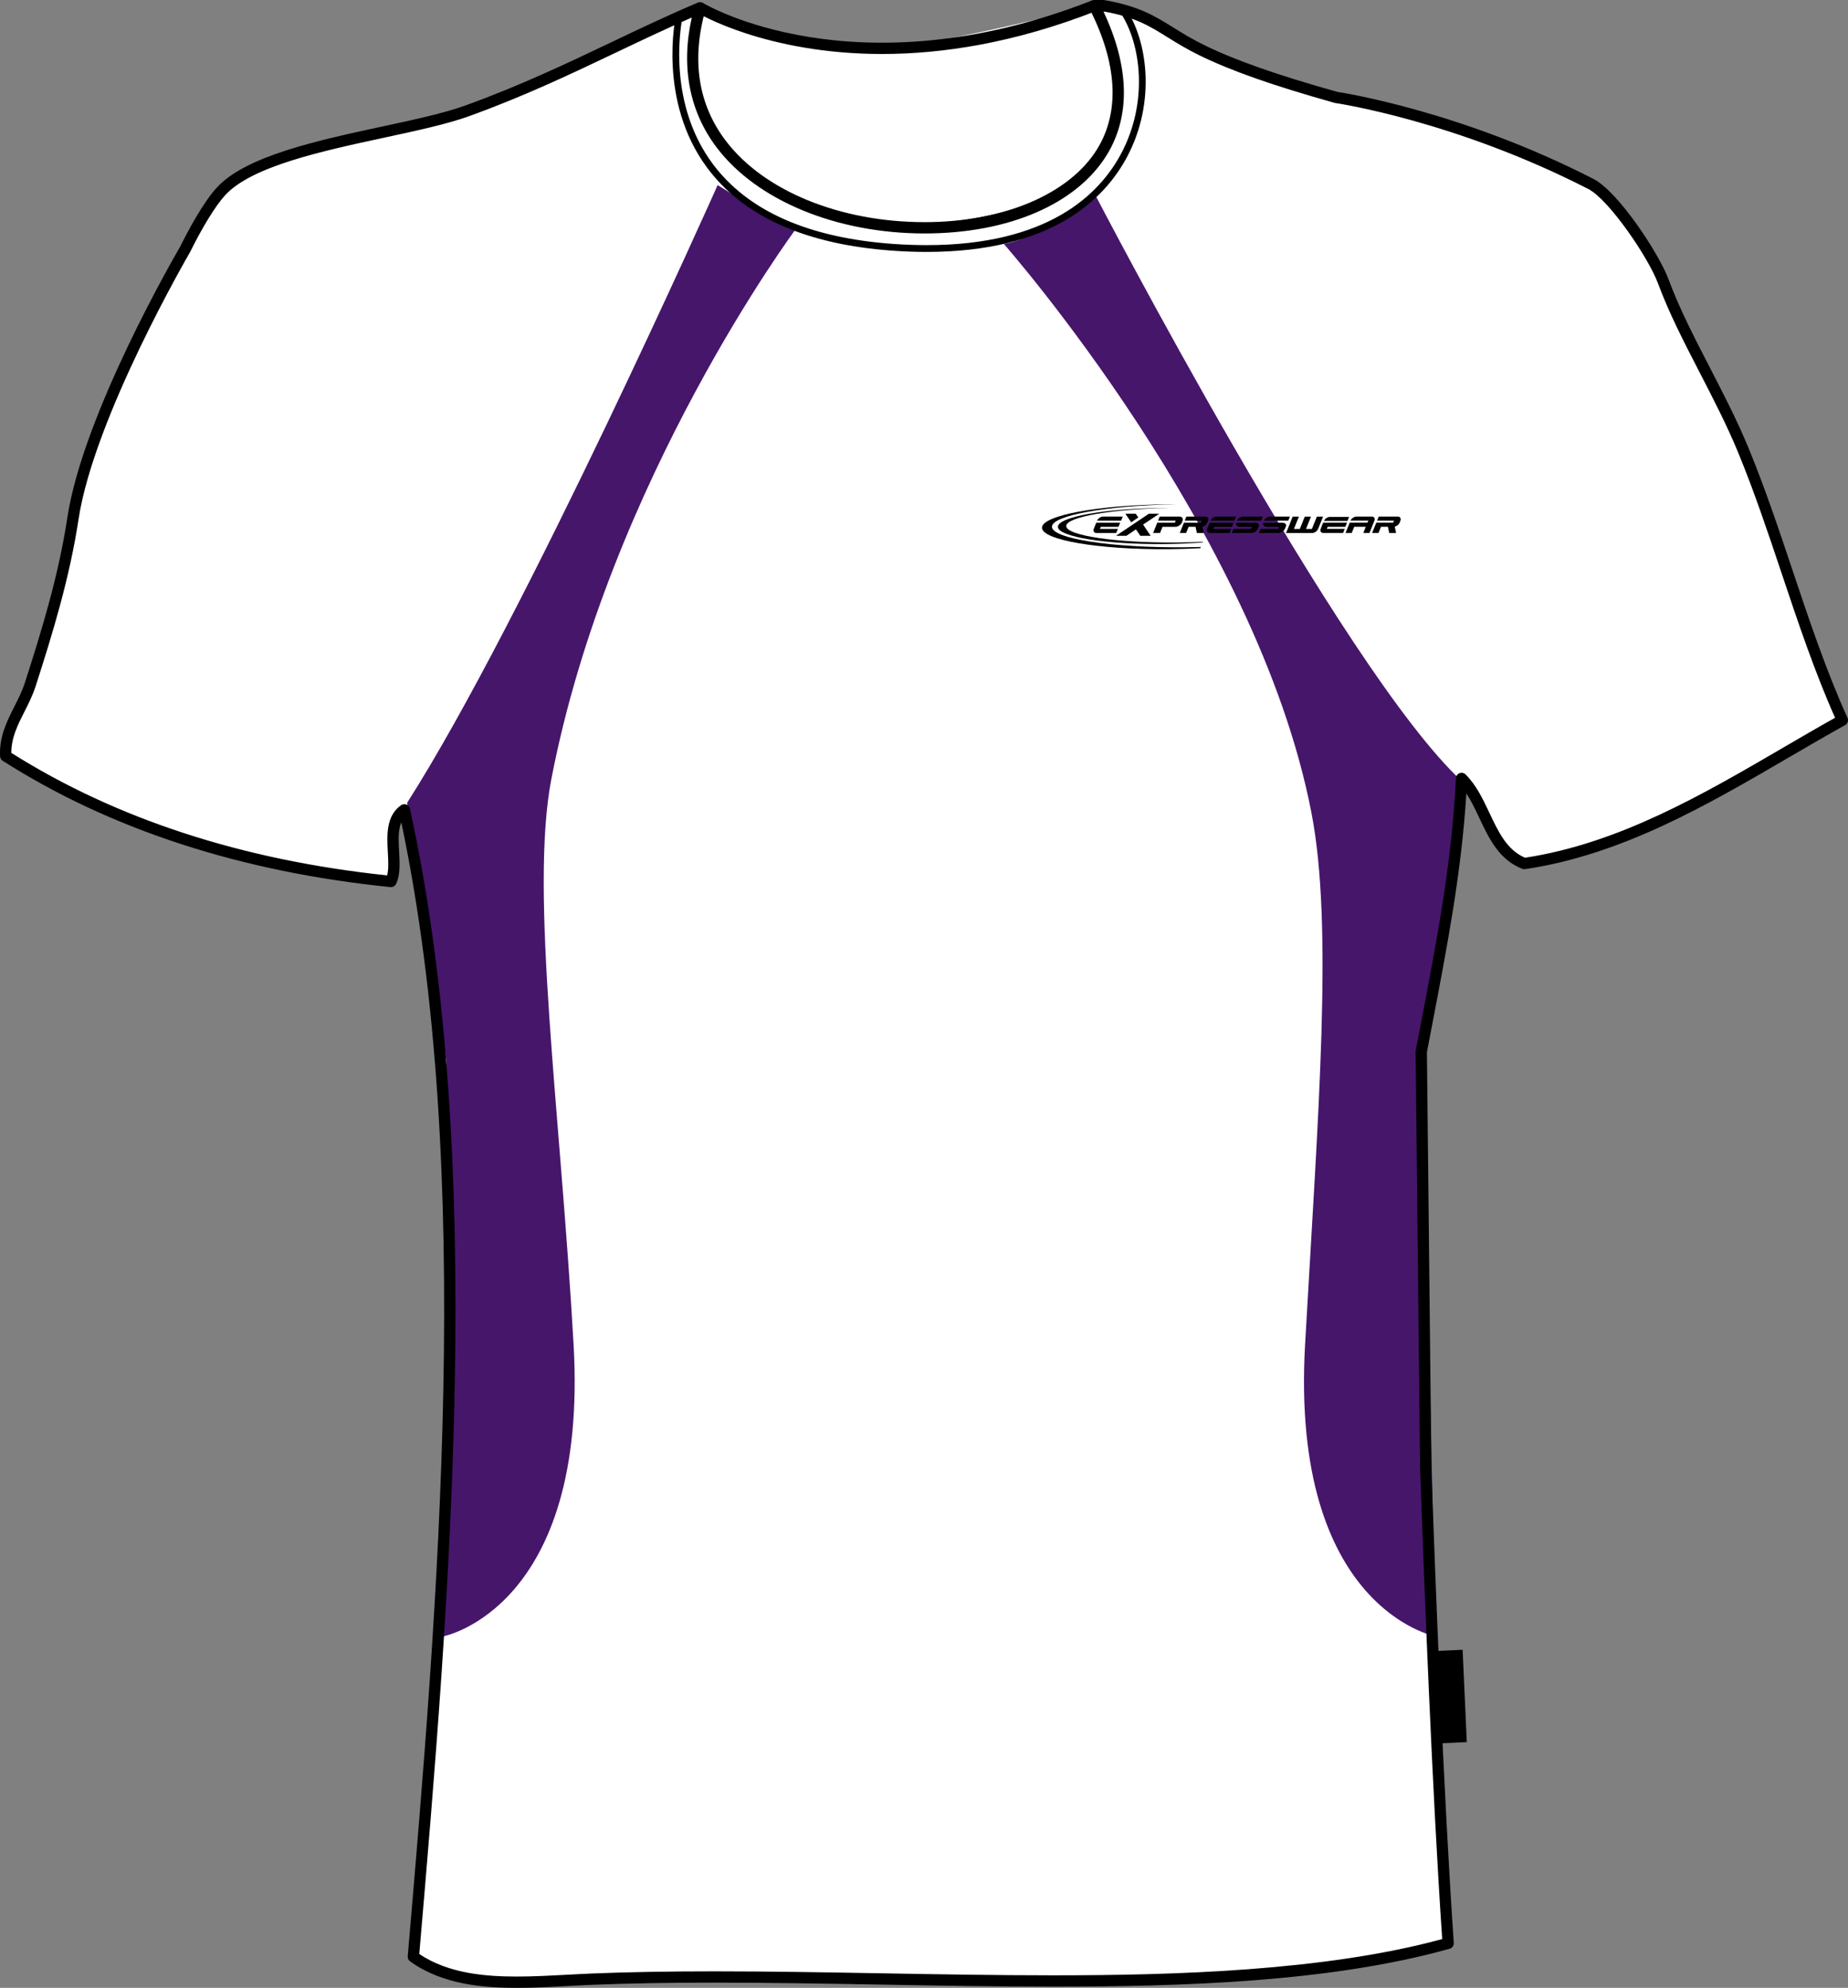
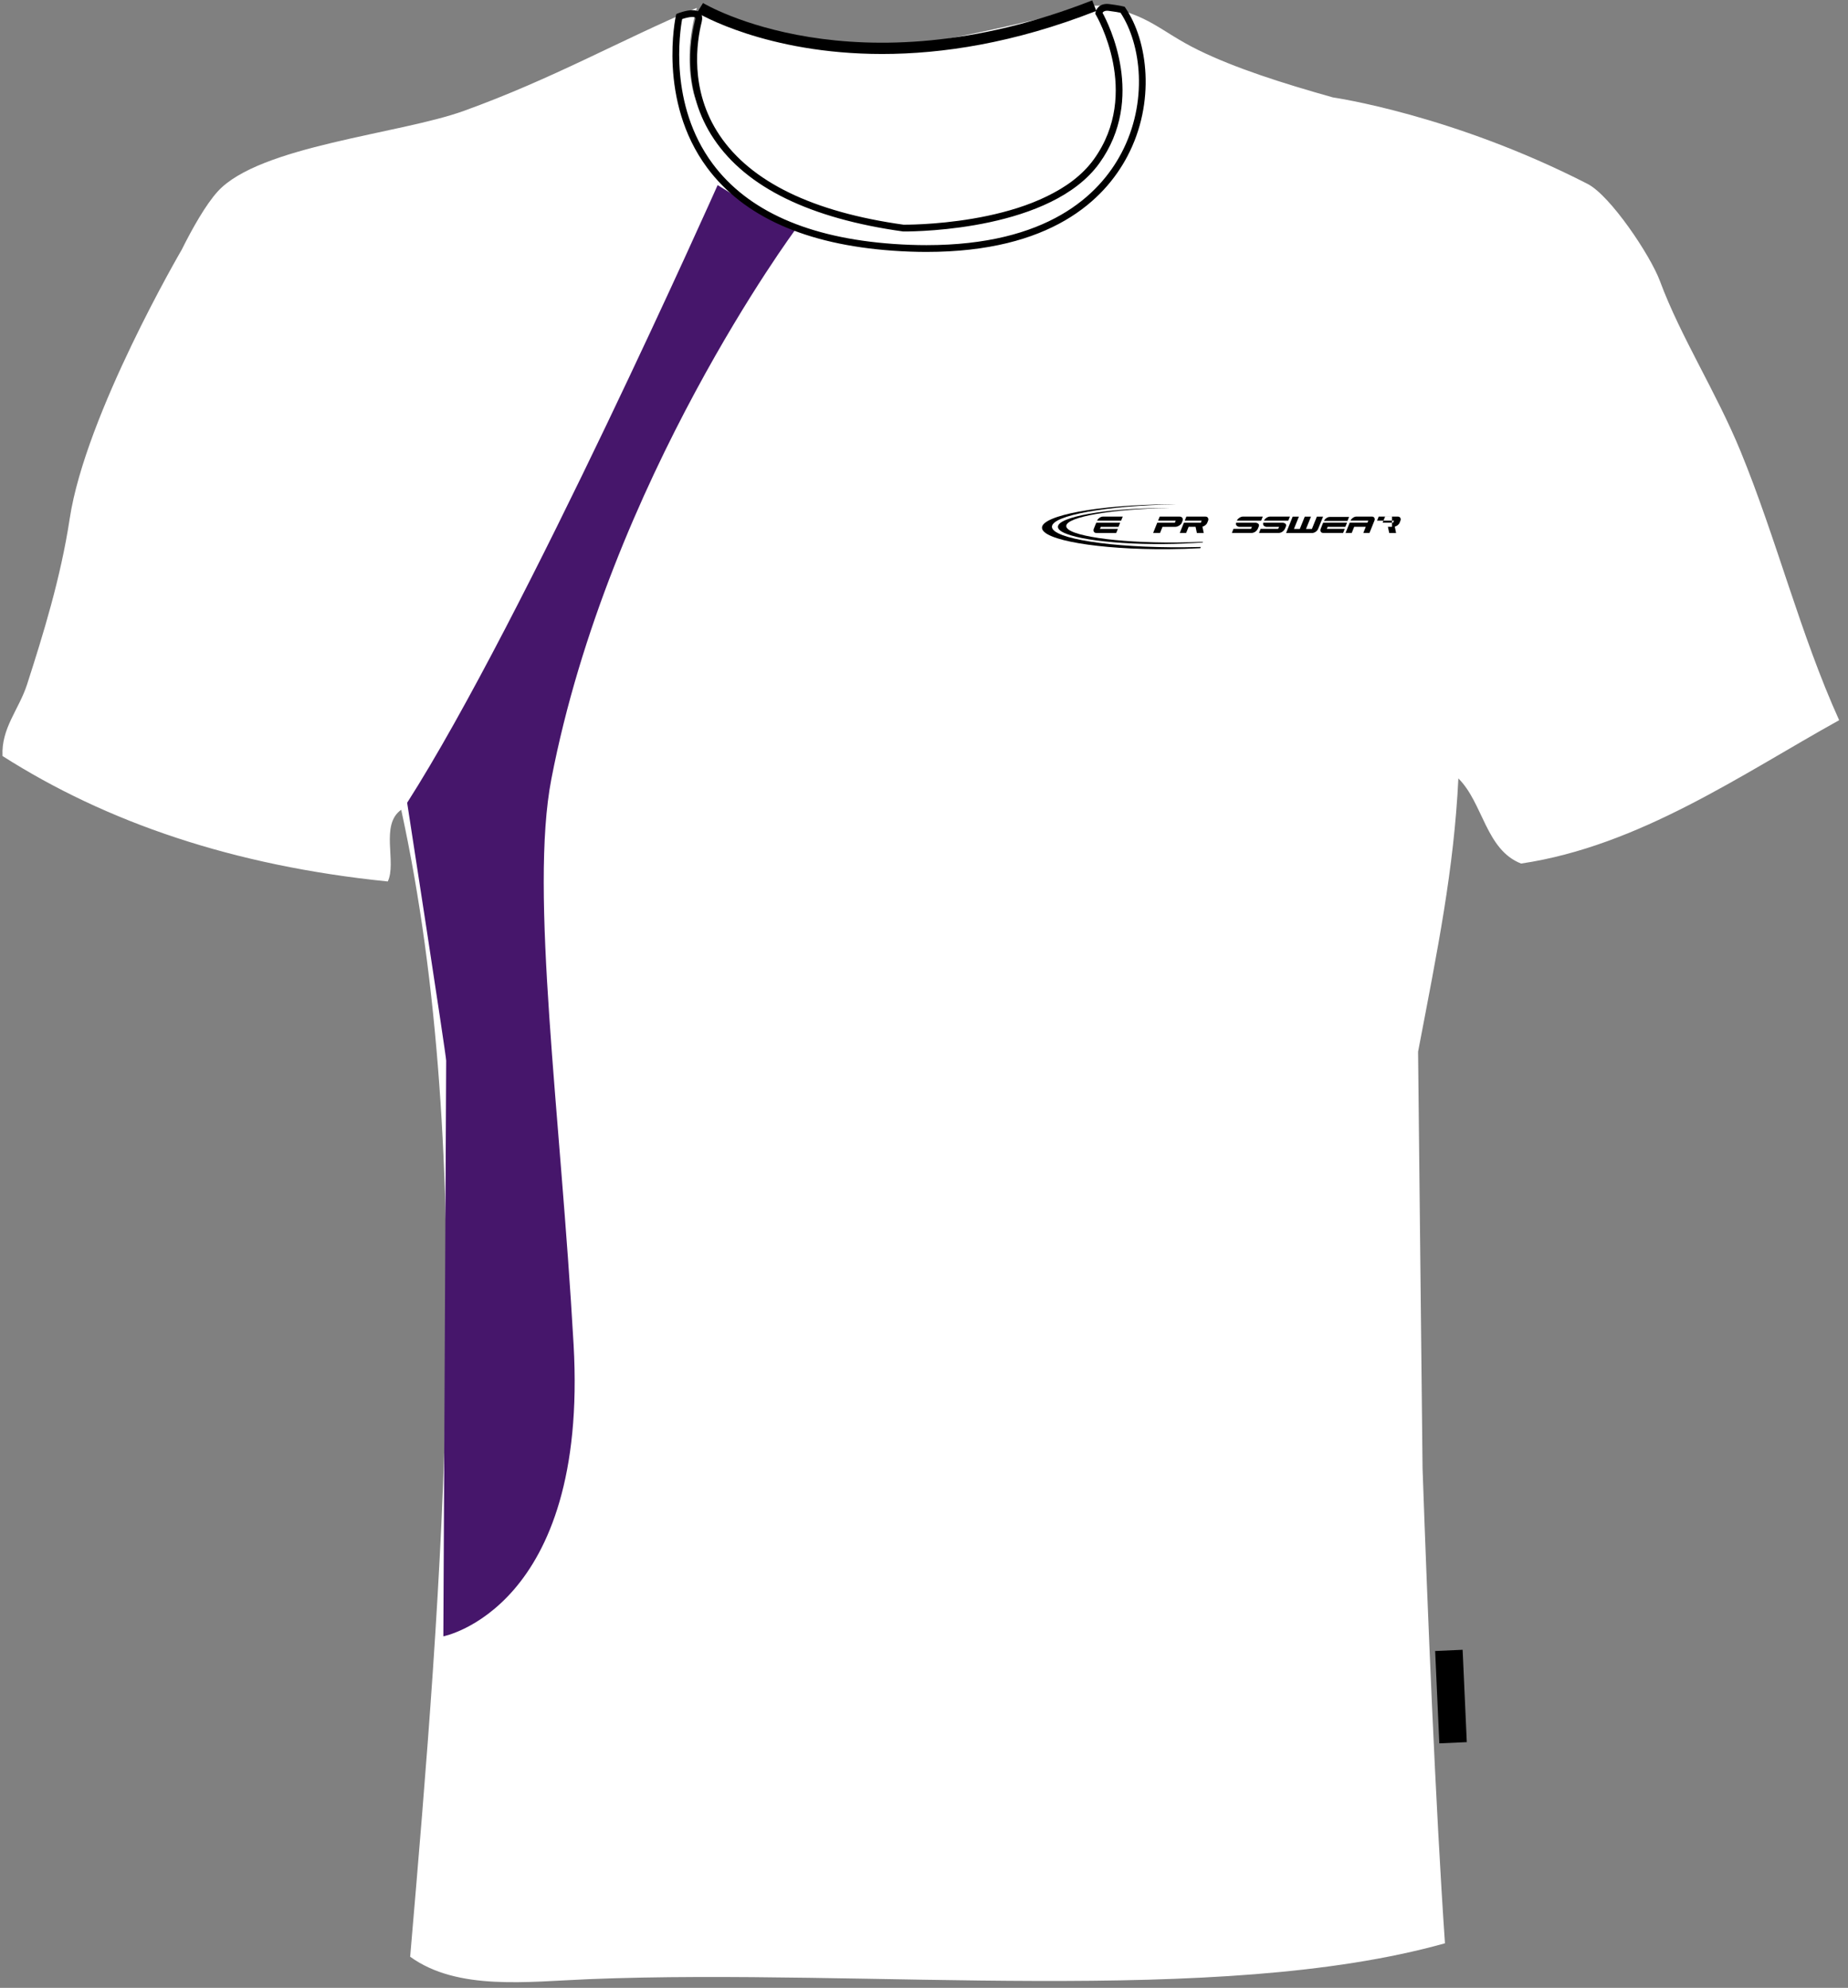
<svg xmlns="http://www.w3.org/2000/svg" version="1.1" id="Layer_1" x="0px" y="0px" width="743.821px" height="800.002px" viewBox="1 0 743.821 800.002" enable-background="new 1 0 743.821 800.002" xml:space="preserve">
  <rect x="1" y="0" width="743.821" height="800.002" fill="#808080" stroke="none" />
  <g id="side">
</g>
  <g id="back">
</g>
  <g id="front">
    <path id="primary" fill="#FFFFFF" d="M573.578,590.939c1.984,56.662,5.244,136.309,9.02,191.123   c-91.494,25.668-232.13,9.939-344.384,14.426c-24.689,0.984-53.042,4.813-72.123-9.018c12.852-149.924,27.079-320.873-3.604-461.58   c-8.595,6.026-1.731,21.181-5.41,28.852C94.869,348.432,43.865,330.92,2.015,304.258c-0.557-11.26,6.611-18.68,9.892-28.849   c6.405-19.887,13.535-42.832,17.155-66.715c6.365-41.976,45.072-108.182,45.072-108.182c4.191-8.446,9.705-18.194,14.48-23.439   c16.771-18.417,73.22-23.101,99.112-32.455c36.007-13.004,62.987-28.46,93.76-41.469   c-32.945,117.227,220.218,119.129,158.667-0.873c1.198,0,2.401,0,3.604,0c19.956,3.409,23.818,10.167,39.664,17.922   c14.629,7.157,33.451,13.218,54.095,19.012c0,0,47.941,6.832,102.516,34.82c9.123,4.679,25.256,28.723,29.102,39.105   c8.314,22.421,22.617,44.55,32.459,68.517c14.459,35.213,24.09,73.823,39.668,108.182c-39.057,21.651-80.396,50.625-128.018,57.697   c-14.256-5.578-15.279-24.39-25.246-34.257c-1.813,36.775-8.25,68.276-16.221,109.985L573.578,590.939z" />
    <path id="primary_1_" fill="#FFFFFF" d="M283.706,4.489c0,0,47.462,18.78,83.314,13.658c35.852-5.122,74.775-17.414,76.143-14.341   s19.463,44.047-3.756,64.193c-23.221,20.146-75.802,34.486-125.995,9.219S284.388,11.318,283.706,4.489z" />
    <g id="secondary">
-       <path fill="#46166B" d="M405.035,98.161c0,0,14.566-1.822,36.877-19.578c0,0,99.247,191.212,147.504,235.827    c0,0-15.48,109.78-15.48,111.995c0,2.219,4.781,232.125,4.781,232.125s-58.438-11.205-52.426-117.412    c5.305-93.769,11.383-168.27,2.574-213.958C507.014,213.798,405.035,98.161,405.035,98.161z" />
      <path fill="#46166B" d="M321.265,92.242c0,0-5.465-1.366-31.413-17.755c0,0-77.853,174.822-124.973,248.575    c0,0,15.707,101.585,15.707,103.801c0,2.215-1.14,231.667-1.14,231.667s58.438-11.205,52.426-117.41    c-5.303-93.77-17.772-181.934-8.947-227.617C246.147,193.31,321.265,92.242,321.265,92.242z" />
    </g>
    <rect x="579.376" y="664.286" transform="matrix(-0.999 0.045 -0.045 -0.999 1200.073 1338.655)" width="11.068" height="37.204" />
-     <path d="M209.102,800.002c-13.186,0-29.986-1.213-43.057-10.686c-0.646-0.471-1-1.244-0.931-2.039   c12.055-140.654,27.021-315.353-2.585-456.328c-1.352,3.123-1.121,7.377-0.88,11.808c0.251,4.595,0.51,9.347-1.229,12.97   c-0.416,0.866-1.337,1.379-2.284,1.278c-60.189-6.102-112.695-23.204-156.056-50.829c-0.622-0.396-1.014-1.071-1.048-1.808   c-0.387-7.881,2.713-14.014,5.711-19.944c1.563-3.092,3.182-6.292,4.284-9.717c6.704-20.806,13.541-43.065,17.072-66.356   c6.357-41.926,43.771-106.27,45.357-108.988c3.046-6.154,9.126-17.635,14.762-23.825c11.636-12.774,40.829-19.062,66.585-24.61   c12.806-2.758,24.896-5.361,33.44-8.451c21.983-7.941,40.715-16.86,58.831-25.486c11.764-5.604,22.877-10.892,34.817-15.939   c0.8-0.339,1.732-0.192,2.39,0.39c0.656,0.576,0.923,1.48,0.686,2.325c-5.73,20.387-2.991,38.172,8.135,52.859   C308.419,76.839,339.1,89.4,373.175,89.4c31.747,0,58.383-11.317,69.512-29.534c9.155-14.982,8.024-34.541-3.266-56.553   c-0.359-0.704-0.33-1.548,0.083-2.226C439.915,0.41,440.653,0,441.446,0h3.604c0.128,0,0.256,0.011,0.382,0.033   c13.896,2.373,20.355,6.395,27.839,11.049c3.63,2.259,7.388,4.596,12.446,7.072c12.541,6.135,29.067,11.945,53.567,18.829   c3.09,0.469,50.338,7.976,103.078,35.024c10.113,5.188,26.457,30.239,30.197,40.34c4.371,11.789,10.338,23.342,16.654,35.573   c5.471,10.593,11.127,21.55,15.773,32.867c6.502,15.827,12.105,32.571,17.527,48.767c6.658,19.891,13.549,40.463,22.105,59.342   c0.486,1.078,0.064,2.354-0.965,2.928c-7.395,4.097-14.719,8.37-22.475,12.896c-33.082,19.304-67.299,39.267-106.314,45.063   c-0.389,0.054-0.789,0.014-1.162-0.132c-9.352-3.657-13.404-12.248-17.326-20.558c-1.648-3.485-3.232-6.845-5.154-9.785   c-2.02,31.859-7.463,60.236-14.25,95.62l-1.635,8.535l1.801,167.457c1.602,45.635,4.896,131.209,9.01,190.984   c0.07,1.078-0.619,2.057-1.656,2.35c-47.891,13.436-107.583,15.248-159.655,15.248c-22.695,0-46.116-0.41-68.77-0.809   c-22.325-0.391-45.407-0.795-67.447-0.795c-18.462,0-34.502,0.281-49.032,0.863c-3.279,0.131-6.626,0.313-10.006,0.498   C222.869,799.621,215.926,800.002,209.102,800.002z M169.763,786.361c11.873,8.033,27.204,9.088,39.341,9.086   c6.699,0,13.586-0.373,20.237-0.732c3.404-0.186,6.771-0.367,10.073-0.5c14.589-0.582,30.687-0.867,49.211-0.867   c22.08,0,45.186,0.404,67.527,0.799c22.632,0.398,46.035,0.807,68.688,0.807c48.129,0,109.251-1.674,156.644-14.588   c-4.057-59.748-7.305-144.092-8.893-189.344l-1.803-167.74c-0.002-0.148,0.01-0.303,0.039-0.448l1.68-8.765   c7.17-37.385,12.83-66.911,14.512-100.908c0.045-0.896,0.609-1.686,1.445-2.007c0.838-0.326,1.783-0.132,2.428,0.505   c4.305,4.26,7,9.97,9.605,15.491c3.615,7.658,7.033,14.906,14.322,18.039c37.895-5.786,71.531-25.415,104.07-44.4   c7.141-4.163,13.914-8.117,20.729-11.925c-8.252-18.553-14.943-38.526-21.418-57.861c-5.396-16.124-10.979-32.798-17.422-48.486   c-4.572-11.135-10.184-22-15.607-32.506c-6.383-12.357-12.41-24.032-16.877-36.082c-3.76-10.147-19.627-33.569-28.008-37.87   c-53.57-27.472-101.328-34.525-101.807-34.593c-0.1-0.015-0.195-0.036-0.289-0.061c-24.857-6.979-41.654-12.887-54.476-19.159   c-5.269-2.58-9.297-5.084-12.85-7.296c-7.28-4.53-13.053-8.119-25.742-10.35c10.473,22.147,10.982,42.017,1.44,57.642   c-12.132,19.856-39.568,31.711-73.396,31.711c-35.468,0-67.537-13.249-83.693-34.575c-11.027-14.557-14.463-32.567-10.032-52.322   c-10.283,4.467-20.097,9.138-30.41,14.049c-18.214,8.672-37.047,17.641-59.239,25.658c-8.835,3.19-21.071,5.826-34.03,8.618   c-25.091,5.406-53.523,11.53-64.176,23.227c-3.847,4.22-8.993,12.576-14.123,22.918c-0.458,0.797-38.637,66.452-44.861,107.512   c-3.585,23.627-10.481,46.088-17.243,67.07c-1.213,3.764-2.91,7.124-4.555,10.374c-2.69,5.319-5.237,10.361-5.255,16.504   c42.134,26.591,93.015,43.176,151.284,49.311c0.642-2.499,0.458-5.815,0.274-9.293c-0.373-6.869-0.795-14.657,5.36-18.973   c0.624-0.438,1.423-0.535,2.136-0.257c0.712,0.276,1.23,0.891,1.396,1.636C196.965,467.403,181.954,644.092,169.763,786.361z" />
    <path d="M356.048,21.725c-46.729,0-74.057-16.387-74.468-16.639l2.39-3.871c0.6,0.37,61.063,36.451,156.645-1.056l1.661,4.237   C409.109,17.41,380.021,21.725,356.048,21.725z" />
    <path d="M373.91,101.385c-4.372,0-8.941-0.167-13.588-0.498c-34.964-2.476-60.098-13.71-74.7-33.394   c-20.036-27.005-12.658-60.809-12.58-61.146l0.16-0.7l0.667-0.267c0.131-0.052,3.247-1.287,5.775-1.287   c1.521,0,2.641,0.443,3.319,1.314c0.664,0.853,0.824,1.991,0.474,3.393c-1.968,7.791-5.087,27.387,7.213,45.667   c12.628,18.766,37.546,30.864,74.055,35.964l0.445-0.008c5.85,0,57.67-0.74,76.11-26.297c19.257-26.696,1.032-57.825,0.845-58.14   l-0.259-0.431l0.083-0.495c0.221-1.311,1.558-3.923,5.612-3.409c3.682,0.459,5.549,0.92,5.626,0.943l0.507,0.125l0.291,0.428   c9.067,13.271,12.252,38.062,0.795,59.768C445.5,80.466,423.954,101.385,373.91,101.385z M275.565,7.671   c-0.92,4.942-5.438,34.38,12.268,58.221c14.109,18.999,38.563,29.857,72.686,32.271c4.578,0.326,9.085,0.49,13.394,0.49   c48.684,0,69.523-20.127,78.438-37.011c10.825-20.508,8.037-43.81-0.339-56.509c-0.752-0.159-2.366-0.464-4.804-0.77   c-1.505-0.187-2.184,0.355-2.438,0.79c2.451,4.484,17.552,34.445-1.3,60.57c-19.231,26.66-72.329,27.431-78.32,27.431l-0.654-0.002   c-37.48-5.223-63.032-17.721-76.111-37.158c-12.917-19.189-9.649-39.715-7.646-47.646c0.211-0.853,0.142-1.17,0.072-1.254   c-0.075-0.099-0.408-0.266-1.169-0.266C278.334,6.827,276.61,7.317,275.565,7.671z" />
    <g id="Layer_5">
      <g>
-         <path d="M467.579,206.752h-4.169l-13.226,8.88h4.177l3.855-2.591l1.753,2.591h4.172l-3.057-4.52L467.579,206.752L467.579,206.752     z M453.967,206.752h4.175l1.021,1.506l-2.859,1.937L453.967,206.752L453.967,206.752z" />
        <g>
          <path d="M543.356,209.643l0.65-1.604h-7.768c-0.465,0-0.936,0.167-1.404,0.495c-0.436,0.308-0.746,0.68-0.938,1.111      C537.051,209.645,540.201,209.643,543.356,209.643L543.356,209.643z" />
          <g>
            <path d="M529.158,214.499c0.463,0,0.939-0.169,1.424-0.504c0.473-0.339,0.809-0.747,0.994-1.227l1.967-4.858h-2.5l-1.998,4.954       h-2.373l2.002-4.954h-2.496l-2,4.954h-2.369l1.998-4.954h-2.498l-2.656,6.589H529.158L529.158,214.499z" />
-             <path d="M559.631,211.994l0.531,2.495h2.758l-0.52-2.557c0.783-0.183,1.621-0.784,1.934-1.538l0.307-0.774       c0.201-0.472,0.189-0.881-0.027-1.226c-0.193-0.339-0.541-0.505-1.055-0.505h-7.625l-0.656,1.65h6.811l-0.344,0.82       c-1.32,0-5.135,0-6.797,0l-1.666,4.119h2.564l1.004-2.486h2.781V211.994L559.631,211.994z" />
+             <path d="M559.631,211.994l0.531,2.495h2.758l-0.52-2.557c0.783-0.183,1.621-0.784,1.934-1.538l0.307-0.774       c0.201-0.472,0.189-0.881-0.027-1.226c-0.193-0.339-0.541-0.505-1.055-0.505h-7.625l-0.656,1.65h6.811l-0.344,0.82       c-1.32,0-5.135,0-6.797,0h2.564l1.004-2.486h2.781V211.994L559.631,211.994z" />
            <path d="M535.057,212.841l0.336-0.827h7.119l0.67-1.658c-3.217,0-6.416,0.011-9.619,0.011l-0.963,2.382       c-0.188,0.482-0.184,0.89,0.012,1.226c0.193,0.339,0.529,0.505,1.02,0.505h7.971l0.658-1.639H535.057L535.057,212.841z" />
            <path d="M546.063,212.008l-0.984,2.47h-2.494l1.662-4.116h3.961h3.176l0.355-0.836h-7.156c0.189-0.438,0.514-0.82,0.963-1.134       c0.479-0.336,0.959-0.505,1.432-0.505h6.189c0.477,0,0.813,0.169,1.008,0.505c0.195,0.331,0.203,0.716,0.029,1.155       l-1.986,4.931h-2.477l0.982-2.47H546.063L546.063,212.008z" />
          </g>
        </g>
        <g>
          <path d="M443.734,212.847l0.333-0.827h7.125l0.667-1.655c-3.219,0-6.415,0.008-9.622,0.008l-0.96,2.382      c-0.195,0.482-0.187,0.892,0.011,1.228c0.192,0.336,0.53,0.506,1.019,0.506h7.973l0.66-1.642H443.734L443.734,212.847z       M452.249,209.536l0.659-1.642h-7.938c-0.478,0-0.955,0.169-1.433,0.508c-0.448,0.315-0.768,0.694-0.96,1.137      C445.799,209.539,449.021,209.536,452.249,209.536L452.249,209.536z" />
          <path d="M470.306,212.014h1.597h2.153c0.539,0,1.063-0.172,1.571-0.508c0.526-0.344,0.843-0.638,1.035-1.102l0.315-0.787      c0.187-0.467,0.155-0.871-0.091-1.215c-0.232-0.339-0.626-0.508-1.165-0.508h-7.931l-0.662,1.639h7.104l-0.363,0.841      c-1.267,0-5.199,0-7.079,0l-1.654,4.111h2.785l0.989-2.474h1.396V212.014L470.306,212.014z" />
          <path d="M482.214,212.002l0.528,2.494h2.761l-0.518-2.557c0.785-0.183,1.617-0.783,1.932-1.538l0.312-0.771      c0.195-0.476,0.187-0.885-0.035-1.227c-0.188-0.339-0.539-0.508-1.053-0.508h-7.619l-0.669,1.65h6.815l-0.344,0.82      c-1.318,0-5.138,0-6.801,0l-1.664,4.119h2.567l1.003-2.483h2.782L482.214,212.002L482.214,212.002z" />
-           <path d="M489.376,212.847l0.331-0.827h7.128l0.667-1.655c-3.218,0-6.416,0.008-9.625,0.008l-0.957,2.382      c-0.192,0.482-0.189,0.892,0.013,1.228c0.189,0.336,0.531,0.506,1.021,0.506h7.971l0.658-1.642H489.376L489.376,212.847z       M497.889,209.536l0.662-1.642h-7.939c-0.479,0-0.955,0.169-1.435,0.508c-0.44,0.315-0.766,0.694-0.963,1.137      C491.439,209.539,494.666,209.536,497.889,209.536L497.889,209.536z" />
          <path d="M504.914,212.014h-5.156c-0.267,0-0.485-0.115-0.675-0.216c-0.188-0.107-0.334-0.229-0.44-0.383      c-0.104-0.149-0.158-0.328-0.174-0.527c-0.011-0.161,0.027-0.333,0.077-0.521c2.598,0,5.194,0,7.79,0      c0.271,0,0.51,0.082,0.715,0.161c0.205,0.079,0.369,0.183,0.486,0.313c0.117,0.131,0.184,0.29,0.205,0.475      c0.02,0.188-0.018,0.397-0.115,0.629l-0.293,0.699c-0.195,0.469-0.57,0.994-1.078,1.337c-0.502,0.336-1.016,0.506-1.539,0.506      h-7.89l0.646-1.647h7.053L504.914,212.014L504.914,212.014z M498.841,209.541c0.173-0.439,0.52-0.819,0.987-1.139      c0.509-0.347,1.018-0.516,1.54-0.516h7.908l-0.66,1.658C505.348,209.544,502.098,209.541,498.841,209.541L498.841,209.541z" />
          <path d="M515.832,212.014h-5.156c-0.264,0-0.488-0.115-0.674-0.216c-0.189-0.107-0.334-0.229-0.439-0.383      c-0.102-0.149-0.158-0.328-0.176-0.527c-0.01-0.161,0.027-0.333,0.078-0.521c2.602,0,5.193,0,7.791,0      c0.271,0,0.508,0.082,0.713,0.161c0.205,0.079,0.367,0.183,0.484,0.313c0.119,0.131,0.186,0.29,0.207,0.475      c0.02,0.188-0.02,0.397-0.109,0.629l-0.299,0.699c-0.195,0.469-0.568,0.994-1.082,1.337c-0.5,0.336-1.014,0.506-1.535,0.506      h-7.891l0.645-1.647h7.055L515.832,212.014L515.832,212.014z M509.756,209.541c0.174-0.439,0.52-0.819,0.986-1.139      c0.51-0.347,1.02-0.516,1.541-0.516h7.906l-0.662,1.658C516.264,209.544,513.014,209.541,509.756,209.541L509.756,209.541z" />
        </g>
        <path d="M469.311,204.425c0.856-0.005,1.71-0.008,2.558-0.005c-23.213,0.401-41.71,3.586-41.71,7.282     c0,3.839,19.967,6.813,44.442,6.625c3.651-0.031,7.202-0.129,10.605-0.284l-0.106,0.251c-4.884,0.375-10.211,0.602-15.784,0.644     c-23.405,0.184-42.505-2.928-42.505-6.923C426.811,208.014,445.908,204.608,469.311,204.425L469.311,204.425z" />
        <path d="M471.25,202.962c1.027-0.008,2.043-0.012,3.057-0.005c-27.772,0.491-49.902,4.441-49.902,9.038     c0,4.775,23.883,8.482,53.173,8.255c2.288-0.019,4.545-0.057,6.759-0.123l-0.205,0.487c-4.118,0.224-8.432,0.36-12.879,0.396     c-28.007,0.219-50.852-3.658-50.852-8.627C420.396,207.414,443.243,203.181,471.25,202.962L471.25,202.962z" />
      </g>
    </g>
  </g>
</svg>